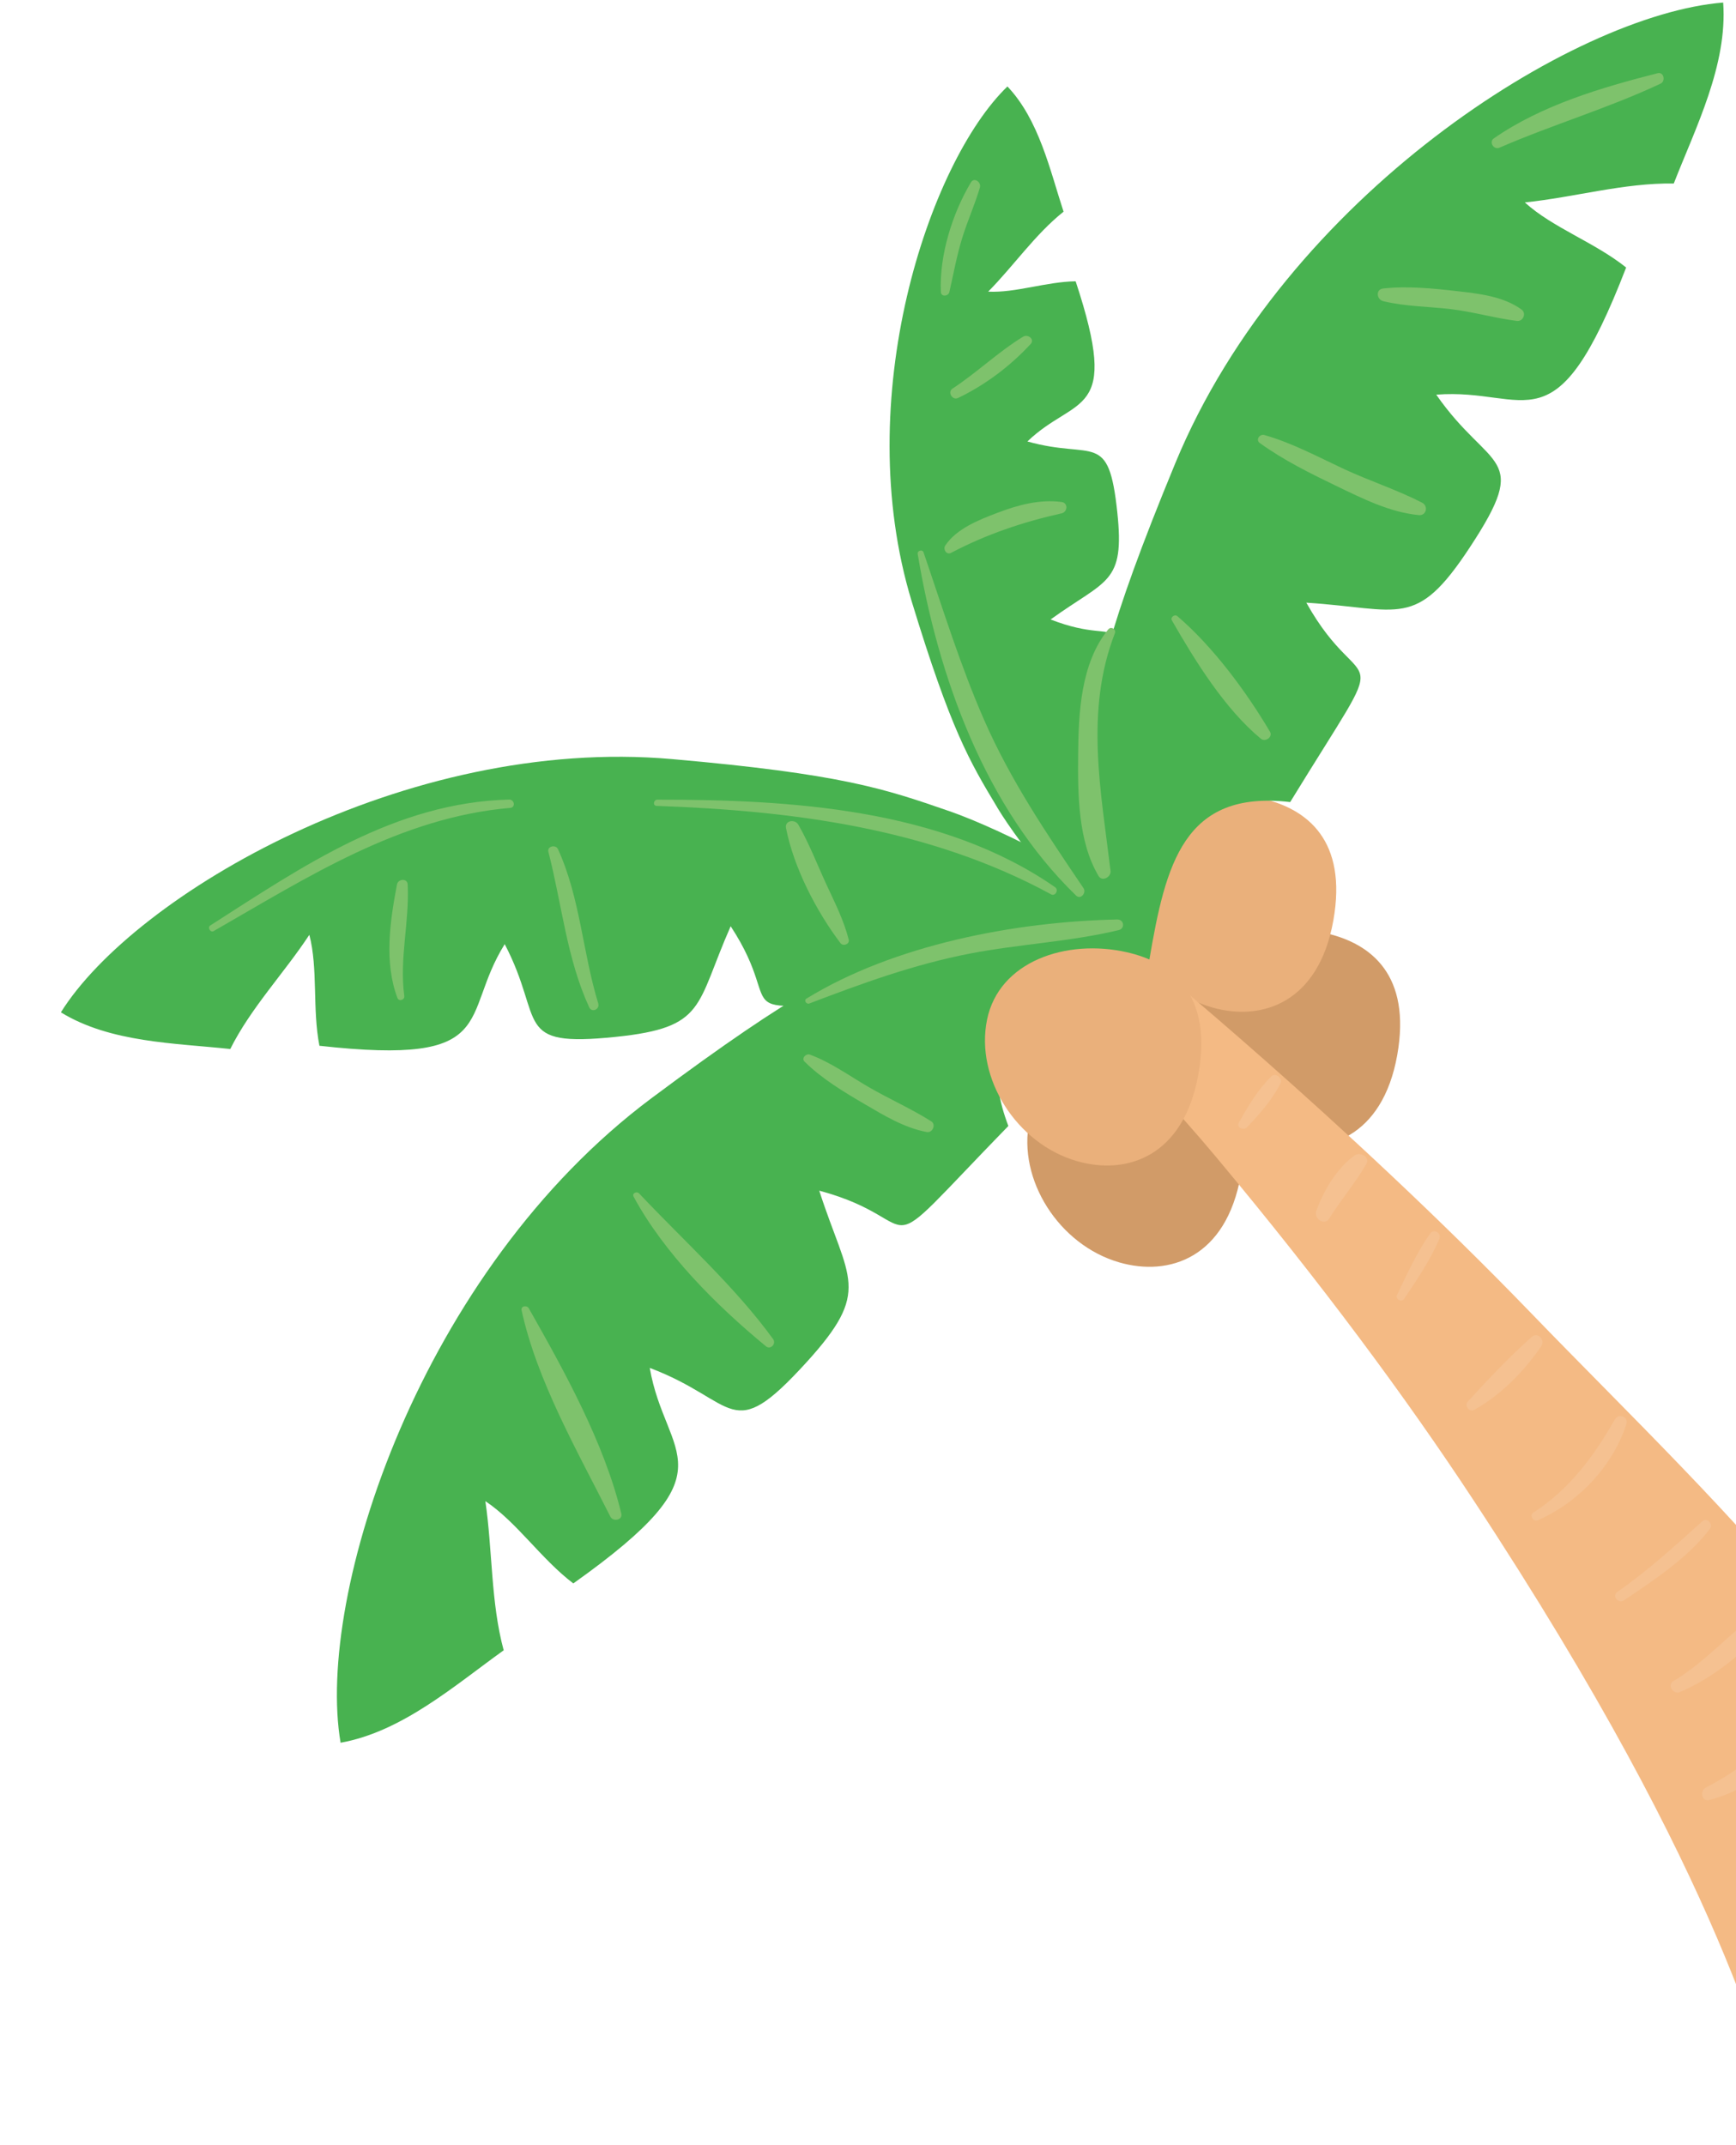
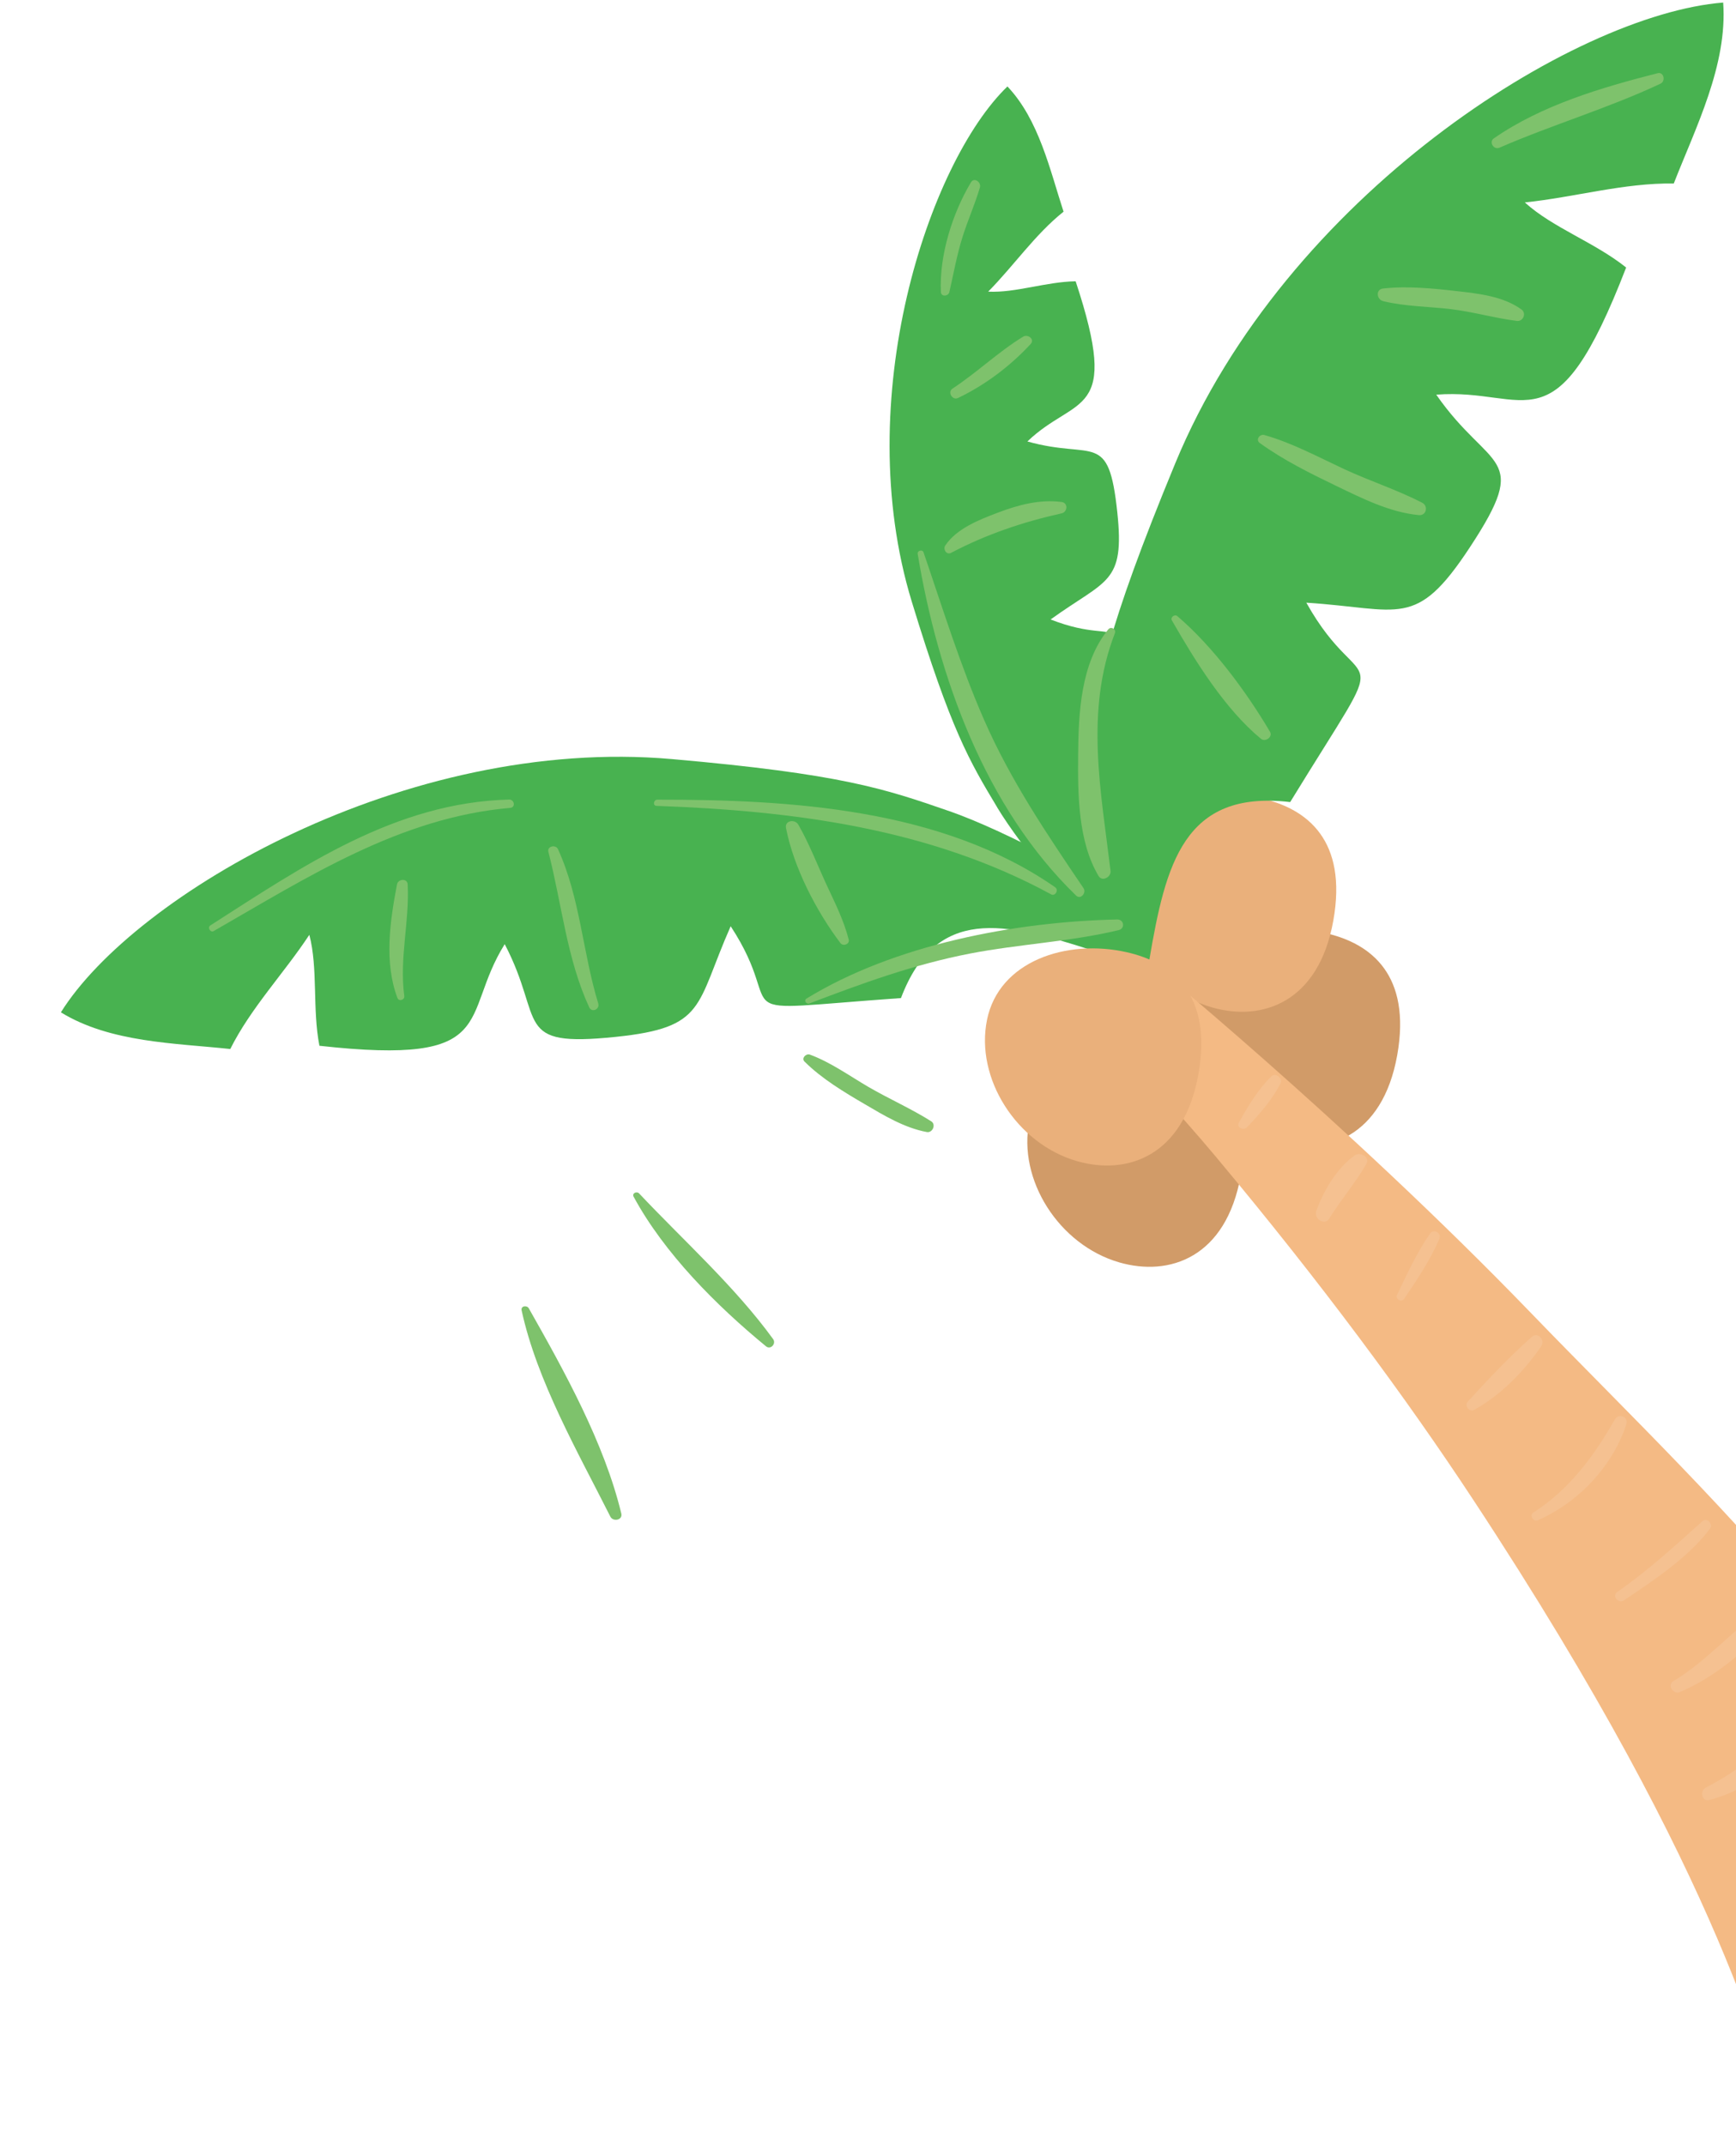
<svg xmlns="http://www.w3.org/2000/svg" width="502" height="620" viewBox="0 0 502 620" fill="none">
  <g clip-path="url(#clip0_826_22445)">
    <g clip-path="url(#clip1_826_22445)">
      <path d="M342.915 289.286C339.447 306.187 351.453 325.097 368.923 330.136C383.343 334.295 399.801 328.83 404.04 304.986C408.133 281.97 396.6 272.735 383.293 269.738C365.83 265.802 346.368 272.375 342.912 289.273L342.915 289.286Z" fill="#D19B68" />
      <path d="M297.665 324.085C294.197 340.986 306.204 359.896 323.673 364.935C338.093 369.094 354.551 363.629 358.79 339.785C362.883 316.77 351.35 307.534 338.043 304.537C320.58 300.602 301.118 307.174 297.662 324.073L297.665 324.085Z" fill="#D19B68" />
      <path d="M324.443 250.362C320.974 267.263 332.981 286.173 350.45 291.212C364.871 295.371 381.329 289.906 385.567 266.062C389.66 243.046 378.127 233.811 364.82 230.814C347.357 226.878 327.895 233.451 324.439 250.35L324.443 250.362Z" fill="#EAB07B" />
      <path d="M329.532 275.559C329.532 275.559 308.941 288.421 313.915 293.442C326.623 306.283 340.165 320.716 351.619 334.419C382.311 371.158 406.624 404.109 425.97 433.484C500.508 546.654 508.978 596.942 517.341 616.435C523.654 631.174 537.667 611.738 587.692 585.499C566.573 497.502 498.687 437.508 442.67 379.509C388.764 323.694 329.545 275.556 329.545 275.556L329.532 275.559Z" fill="#F4BA84" />
-       <path d="M263.794 271.885C244.183 280.063 231.063 285.62 188.467 317.406C121.517 367.352 91.176 461.107 98.49 503.785C116.317 500.585 131.508 487.197 145.651 477.064C141.893 463.179 142.452 448.228 140.351 433.951C149.433 439.976 156.43 450.638 165.785 457.733C212.548 424.515 192.428 421.805 187.89 395.433C213.406 405.037 210.981 418.172 233.1 393.929C252.291 372.891 245.302 370.213 236.9 344.192C270.172 353.099 250.158 368.069 291.587 325.491C280.508 296.492 300.152 286.134 325.839 274.721C325.048 272.21 320.912 261.084 320.025 258.559C315.666 256.175 280.953 264.719 263.79 271.872L263.794 271.885Z" fill="#48B250" />
      <path d="M314.322 218.119C317.419 197.08 319.579 183.003 339.881 133.855C371.784 56.639 455.146 4.148 498.293 0.737C499.583 18.81 490.342 36.839 484.006 53.048C469.627 52.825 455.28 57.04 440.936 58.518C449.014 65.851 461.053 70.004 470.234 77.331C449.553 130.856 441.993 112.004 415.32 114.09C430.9 136.475 443.04 130.892 424.989 158.294C409.322 182.084 405.014 175.964 377.751 174.222C394.572 204.287 404.141 181.197 373.082 231.861C342.269 228.255 337.062 249.859 332.334 277.571C329.703 277.421 317.91 276.149 315.254 275.901C311.871 272.256 311.615 236.487 314.316 218.094L314.322 218.119Z" fill="#48B250" />
      <path d="M274.325 234.421C255.76 227.992 243.301 223.741 194.339 219.436C117.422 212.666 38.819 258.671 17.609 292.644C31.885 301.42 50.599 301.533 66.587 303.246C72.539 291.349 82.11 281.376 89.449 270.239C92.01 279.998 90.28 291.658 92.369 302.307C145.079 308.186 132.846 293.928 145.946 272.931C157.65 295.277 147.897 302.852 178.067 299.736C204.246 297.033 201.074 290.884 211.289 267.753C228.758 294.395 205.751 292.393 260.53 288.521C270.726 261.685 290.659 266.642 315.386 274.577C316.381 272.35 320.377 262.135 321.315 259.844C319.773 255.508 290.553 240.029 274.322 234.408L274.325 234.421Z" fill="#48B250" />
      <path d="M288.345 233.358C280.333 220.035 275 211.071 263.644 173.87C245.806 115.411 268.52 46.987 291.32 24.994C300.444 34.612 303.599 49.094 307.549 61.191C299.325 67.75 293.165 76.809 285.759 84.307C293.726 84.697 302.467 81.446 311.045 81.317C324.232 121.184 311.198 114.048 297.094 127.618C316.292 133.022 320.562 124.22 323.092 148.104C325.289 168.829 320.021 167.373 303.8 179.076C327.267 188.243 321.951 170.75 327.934 213.811C308.845 226.099 315.946 240.733 326.133 258.591C324.571 259.733 317.325 264.492 315.714 265.594C312.114 265.113 295.346 245.019 288.332 233.362L288.345 233.358Z" fill="#48B250" />
      <path d="M285.419 294.807C281.951 311.708 293.957 330.618 311.427 335.657C325.847 339.816 342.305 334.351 346.544 310.507C350.637 287.491 339.104 278.256 325.797 275.259C308.334 271.323 288.872 277.896 285.416 294.794L285.419 294.807Z" fill="#EAB07B" />
      <g style="mix-blend-mode:multiply">
        <path d="M494.268 520.357C508.12 516.748 521.204 504.965 529.712 493.725C531.342 491.564 528.607 489.403 526.57 490.634C520.742 494.156 516.269 499.697 511.246 504.214C505.747 509.162 499.872 513.395 493.262 516.746C491.49 517.642 492.078 520.918 494.268 520.357Z" fill="#F5C191" />
      </g>
      <g style="mix-blend-mode:multiply">
        <path d="M485.731 489.163C496.286 484.636 506.007 476.452 513.105 467.457C514.499 465.689 512.148 463.688 510.43 464.833C500.96 471.108 493.724 480.126 483.857 485.995C482.033 487.089 483.852 489.956 485.74 489.148L485.731 489.163Z" fill="#F5C191" />
      </g>
      <g style="mix-blend-mode:multiply">
        <path d="M469.606 462.622C478.287 456.743 488.055 450.401 494.465 441.933C495.505 440.562 493.613 438.557 492.269 439.772C484.229 446.967 476.602 453.984 467.689 460.176C466.035 461.317 467.958 463.735 469.618 462.619L469.606 462.622Z" fill="#F5C191" />
      </g>
      <g style="mix-blend-mode:multiply">
        <path d="M444.719 439.469C456.429 434.29 466.222 424.021 470.28 411.776C471.028 409.51 468.058 408.386 466.924 410.387C460.985 420.912 453.715 430.637 443.404 437.256C442.16 438.063 443.401 440.046 444.719 439.469Z" fill="#F5C191" />
      </g>
      <g style="mix-blend-mode:multiply">
        <path d="M426.264 407.579C433.98 403.3 440.765 396.376 445.711 389.117C446.88 387.396 444.703 384.914 442.982 386.441C436.459 392.229 430.281 398.766 424.406 405.209C423.381 406.339 424.924 408.32 426.264 407.579Z" fill="#F5C191" />
      </g>
      <g style="mix-blend-mode:multiply">
        <path d="M406.022 375.485C409.758 369.944 413.6 364.257 416.235 358.091C416.923 356.485 414.576 355.088 413.551 356.561C409.728 362.072 406.868 368.285 403.988 374.32C403.404 375.529 405.271 376.607 406.022 375.485Z" fill="#F5C191" />
      </g>
      <g style="mix-blend-mode:multiply">
        <path d="M384.398 352.233C387.711 346.832 391.967 341.955 395.092 336.486C396.243 334.454 393.352 332.887 391.778 333.981C386.655 337.538 382.678 344.288 380.64 350.083C379.864 352.291 383.037 354.466 384.398 352.233Z" fill="#F5C191" />
      </g>
      <g style="mix-blend-mode:multiply">
        <path d="M360.611 325.864C364.292 321.983 367.807 317.975 370.29 313.205C371.072 311.706 368.828 309.953 367.603 311.175C363.716 315.072 360.902 319.734 358.25 324.511C357.433 325.98 359.636 326.889 360.611 325.864Z" fill="#F5C191" />
      </g>
      <path d="M234.035 290.086C249.353 284.242 264.363 278.771 280.54 275.644C294.754 272.899 309.414 272.257 323.474 268.883C325.437 268.409 325.042 265.752 323.043 265.801C293.598 266.42 258.568 273.089 233.198 288.679C232.362 289.192 233.202 290.414 234.038 290.098L234.035 290.086Z" fill="#7EC26C" />
      <path d="M320.468 181.949C312.494 191.744 311.873 206.119 311.765 218.239C311.666 229.553 311.717 243.248 317.68 253.24C318.726 254.986 321.345 253.521 321.14 251.773C318.375 228.781 313.672 205.571 322.394 183.051C322.851 181.863 321.271 180.971 320.468 181.949Z" fill="#7EC26C" />
      <path d="M189.863 232.963C229.318 234.371 268.828 239.421 303.953 258.54C305.153 259.191 306.223 257.247 305.126 256.488C272.395 233.741 228.663 231.139 190.104 231.162C188.961 231.166 188.683 232.925 189.863 232.963Z" fill="#7EC26C" />
      <path d="M265.37 160.133C271.261 195.588 284.856 233.439 311.187 258.901C312.499 260.168 314.229 258.086 313.316 256.739C302.679 241.027 292.241 225.617 284.591 208.144C277.693 192.404 272.619 175.911 267.059 159.667C266.741 158.726 265.215 159.162 265.37 160.133Z" fill="#7EC26C" />
      <path d="M150.835 378.791C155.264 399.206 167.158 419.856 176.493 438.417C177.281 439.982 180.125 439.456 179.661 437.528C174.769 417.198 163.182 396.32 152.914 378.207C152.365 377.236 150.552 377.486 150.835 378.791Z" fill="#7EC26C" />
      <path d="M183.219 345.928C192.074 362.302 207.184 377.432 221.51 389.195C222.841 390.285 224.526 388.426 223.567 387.104C212.551 371.941 197.681 358.641 184.808 344.989C184.146 344.285 182.675 344.929 183.222 345.94L183.219 345.928Z" fill="#7EC26C" />
      <path d="M232.676 306.909C237.673 311.871 244.059 315.684 250.107 319.22C255.692 322.498 261.563 326.055 268.009 327.248C269.669 327.553 270.751 325.065 269.282 324.144C263.459 320.469 257.053 317.66 251.085 314.182C245.6 310.982 240.202 307.075 234.206 304.867C233.084 304.457 231.658 305.905 232.663 306.912L232.676 306.909Z" fill="#7EC26C" />
      <path d="M338.875 179.343C345.585 191.042 354.186 204.945 364.636 213.576C365.886 214.609 368.133 213.033 367.245 211.535C360.367 199.893 350.75 186.908 340.45 178.105C339.7 177.464 338.355 178.43 338.875 179.343Z" fill="#7EC26C" />
      <path d="M364.306 128.083C371.194 133.038 378.942 136.881 386.58 140.557C394.093 144.16 401.892 148.095 410.288 148.909C412.461 149.116 413.109 146.285 411.248 145.323C403.96 141.58 396.074 139.037 388.641 135.584C381.098 132.067 373.671 128.046 365.644 125.764C364.275 125.368 362.971 127.126 364.321 128.092L364.306 128.083Z" fill="#7EC26C" />
      <path d="M399.956 87.055C406.344 88.619 413.161 88.593 419.684 89.384C426.071 90.158 432.276 91.968 438.633 92.776C440.43 93.005 441.489 90.576 439.985 89.48C434.804 85.698 427.751 84.892 421.553 84.186C414.5 83.38 407.038 82.618 399.95 83.4C397.742 83.65 398.069 86.588 399.968 87.052L399.956 87.055Z" fill="#7EC26C" />
      <path d="M433.574 42.705C448.909 36.041 465.083 31.284 480.183 24.183C481.711 23.458 481.144 20.702 479.334 21.161C463.113 25.3 445.866 30.371 431.97 40.004C430.484 41.034 431.947 43.404 433.574 42.705Z" fill="#7EC26C" />
      <path d="M116.905 287.927C115.448 276.937 118.434 266.532 117.888 255.654C117.792 253.825 115.112 254.03 114.801 255.666C112.776 266.221 111.027 278.201 114.925 288.484C115.341 289.596 117.057 289.083 116.905 287.927Z" fill="#7EC26C" />
      <path d="M172.984 290.034C168.479 275.323 167.777 259.54 161.354 245.474C160.711 244.055 158.16 244.594 158.576 246.246C162.427 261.119 163.882 277.108 170.369 291.17C171.153 292.867 173.512 291.761 172.988 290.047L172.984 290.034Z" fill="#7EC26C" />
      <path d="M245.421 271.627C244.028 266.08 241.479 261.08 239.081 255.908C236.374 250.069 234.059 243.979 230.854 238.392C229.892 236.716 226.849 237.137 227.294 239.386C229.512 250.764 236.053 263.403 243.035 272.635C243.791 273.643 245.764 272.956 245.43 271.611L245.421 271.627Z" fill="#7EC26C" />
      <path d="M275.017 159.823C285.158 154.486 295.791 150.886 306.985 148.398C308.734 148.007 308.933 145.362 306.973 145.112C300.597 144.282 294.359 145.981 288.43 148.241C283.143 150.251 276.63 152.786 273.342 157.694C272.63 158.766 273.691 160.521 275.017 159.823Z" fill="#7EC26C" />
      <path d="M277.018 115.055C284.854 111.323 292.149 105.815 298.031 99.449C299.317 98.065 297.215 96.497 295.87 97.318C288.649 101.728 282.504 107.703 275.414 112.354C273.914 113.335 275.407 115.816 277.018 115.055Z" fill="#7EC26C" />
      <path d="M274.54 84.394C275.761 78.989 276.721 73.587 278.403 68.281C279.907 63.537 281.959 58.974 283.36 54.191C283.804 52.704 281.722 51.117 280.769 52.715C275.399 61.68 271.581 73.886 272.072 84.411C272.144 85.905 274.25 85.669 274.543 84.407L274.54 84.394Z" fill="#7EC26C" />
      <path d="M61.783 269.157C88.901 253.611 115.647 236.284 147.561 233.543C149.154 233.405 148.758 231.09 147.231 231.131C114.238 232.004 87.657 250.34 60.819 267.521C59.911 268.106 60.85 269.696 61.796 269.153L61.783 269.157Z" fill="#7EC26C" />
    </g>
  </g>
  <defs>
    <clipPath id="clip0_826_22445">
      <rect width="502" height="620" fill="white" />
    </clipPath>
    <clipPath id="clip1_826_22445">
      <rect width="539.822" height="643.367" fill="white" transform="matrix(0.966 -0.259 0.259 0.966 -30.934 111.379)" />
    </clipPath>
  </defs>
</svg>